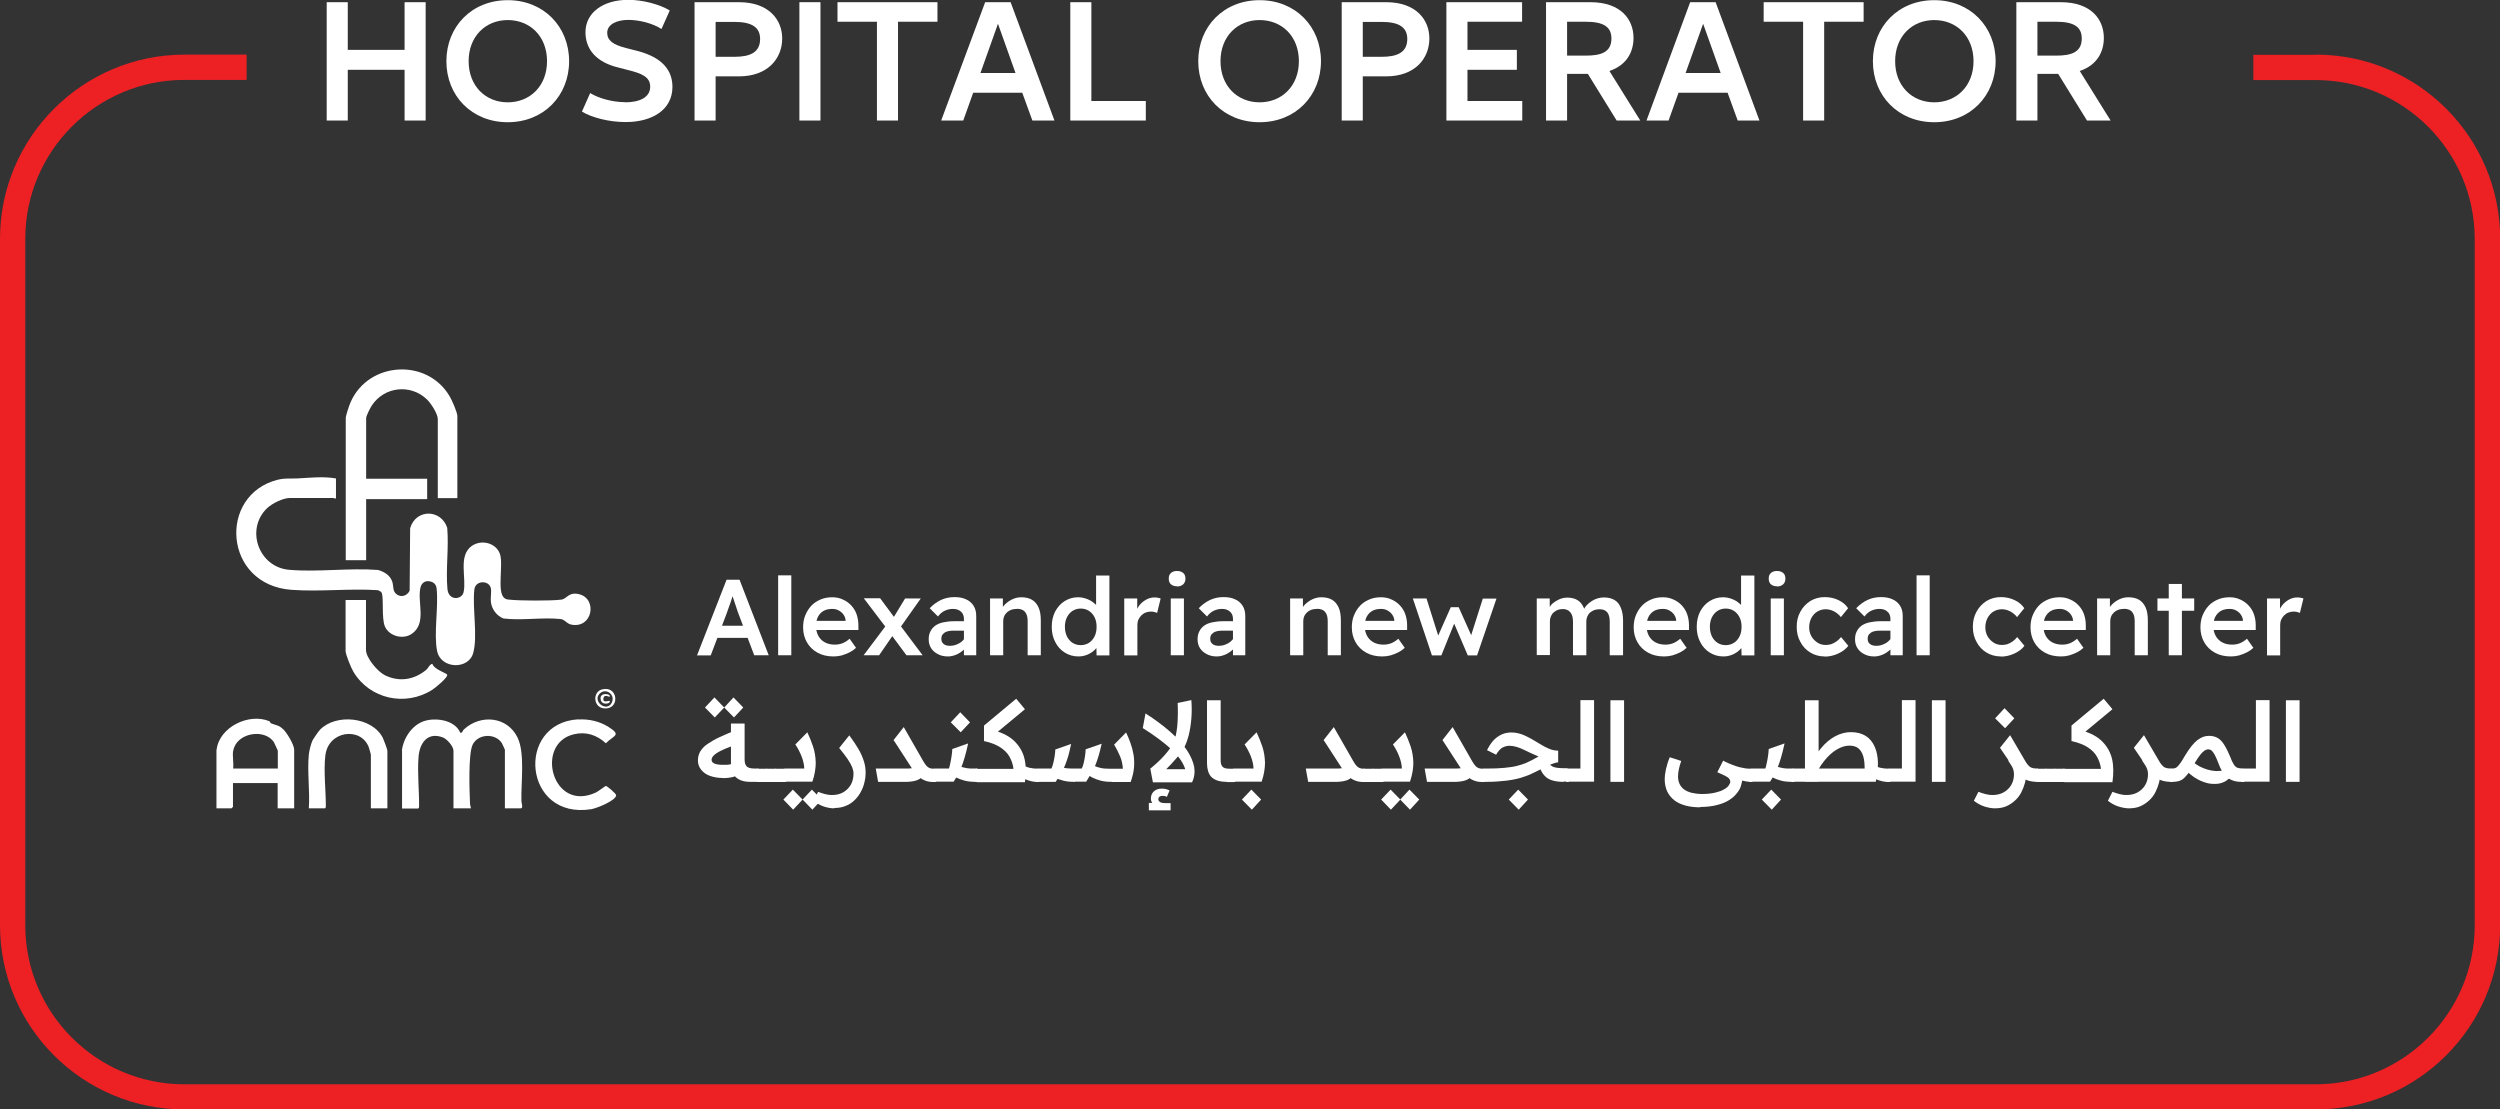
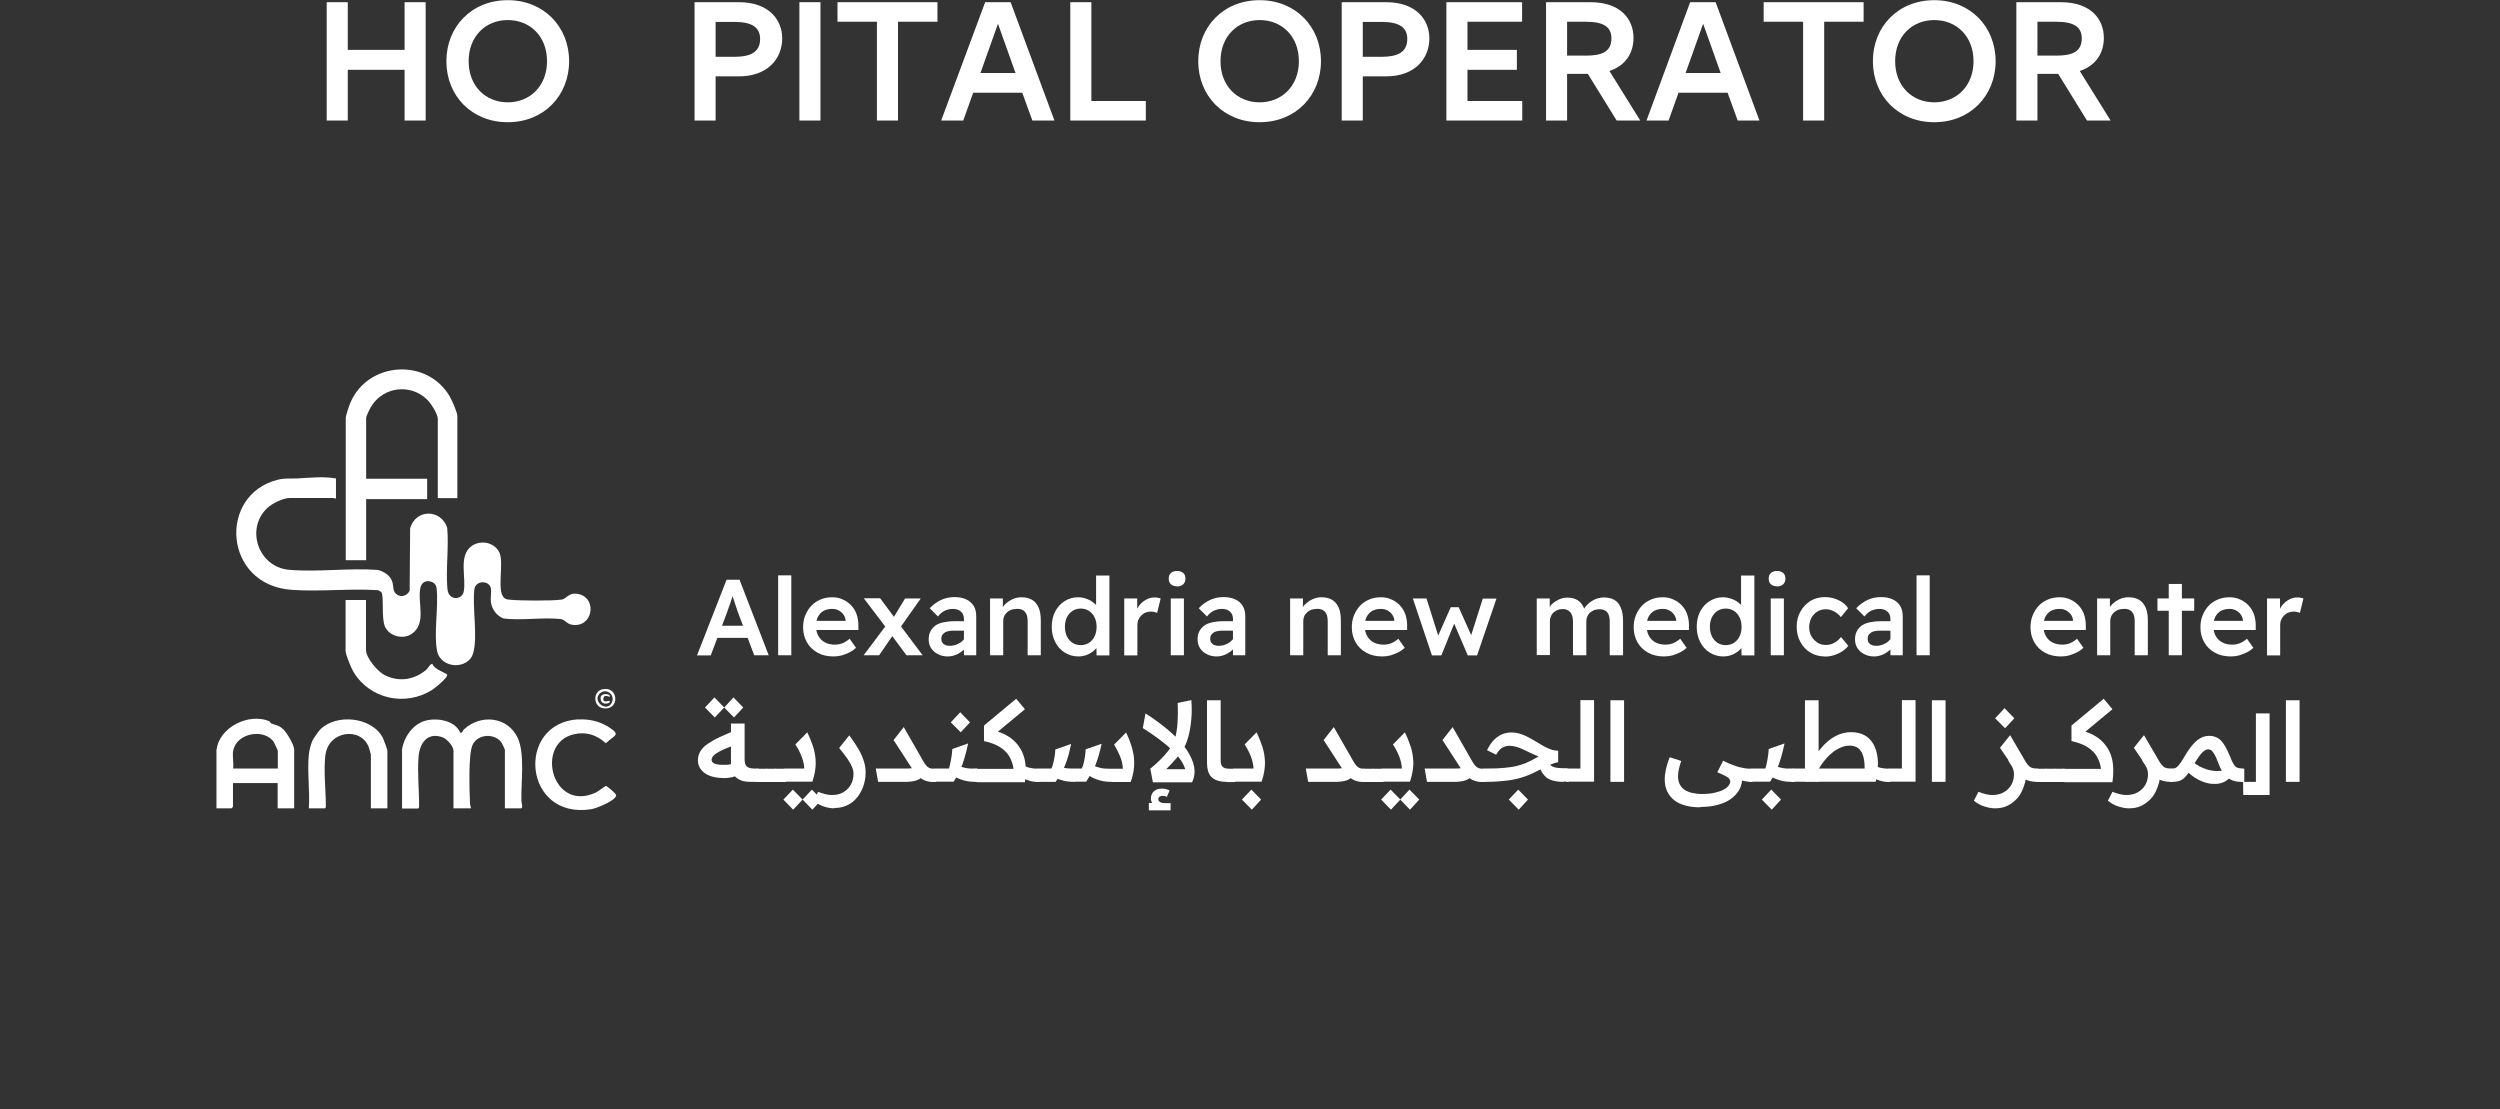
<svg xmlns="http://www.w3.org/2000/svg" viewBox="0 0 148.3 65.81" data-name="Layer 1" id="Layer_1">
  <rect x="0" y="0" width="148.3" height="65.81" fill="#333333" stroke="none" />
  <defs>
    <style>
      .cls-1 {
        fill: #fff;
      }

      .cls-2 {
        fill: #ed2024;
      }
    </style>
  </defs>
-   <path d="M137.37,3.25h-3.7v1.5h3.7c5.2,0,9.43,4.23,9.43,9.43v40.71c0,5.2-4.23,9.43-9.43,9.43H10.93c-5.2,0-9.43-4.23-9.43-9.43V14.17c0-5.2,4.23-9.43,9.43-9.43h3.7v-1.5h-3.7C4.9,3.25,0,8.15,0,14.17v40.71c0,6.03,4.9,10.93,10.93,10.93h126.45c6.03,0,10.93-4.9,10.93-10.93V14.17c0-6.03-4.9-10.93-10.93-10.93Z" class="cls-2" />
  <g>
    <path d="M19.38,7.15V.13h1.25v2.83h3.37V.13h1.25v7.02h-1.25v-3.01h-3.37v3.01h-1.25Z" class="cls-1" />
    <path d="M30.12,7.25c-2.14,0-3.64-1.57-3.64-3.62s1.5-3.62,3.64-3.62,3.64,1.58,3.64,3.62-1.5,3.62-3.64,3.62ZM30.12,1.19c-1.32,0-2.32.97-2.32,2.44s1,2.44,2.32,2.44,2.33-.97,2.33-2.44-1-2.44-2.33-2.44Z" class="cls-1" />
-     <path d="M37.07,6.07c.85,0,1.5-.28,1.5-.93,0-.59-.53-.79-1.33-.99l-.58-.15c-1.27-.31-1.93-1.06-1.93-2.09,0-1.14,1.02-1.92,2.54-1.92.87,0,1.86.27,2.46.63l-.49,1.1c-.51-.33-1.3-.54-1.97-.54s-1.25.26-1.25.76c0,.46.34.71,1.12.91l.59.15c1.18.29,2.16.9,2.16,2.15,0,1.35-1.18,2.09-2.78,2.09-.98,0-1.99-.26-2.59-.62l.49-1.1c.49.31,1.33.54,2.06.54Z" class="cls-1" />
    <path d="M42.45,4.53v2.62h-1.25V.13h2.63c1.79,0,2.57,1.05,2.57,2.15,0,1.17-.83,2.25-2.57,2.25h-1.38ZM42.45,1.29v2.08h1.12c.91,0,1.52-.25,1.52-1.06,0-.69-.49-1.01-1.52-1.01h-1.12Z" class="cls-1" />
    <path d="M47.42,7.15V.13h1.25v7.02h-1.25Z" class="cls-1" />
    <path d="M52.02,1.29h-2.34V.13h5.93v1.16h-2.34v5.86h-1.25V1.29Z" class="cls-1" />
    <path d="M62.55,7.15h-1.31l-.6-1.65h-2.91l-.59,1.65h-1.31L58.44.13h1.51l2.6,7.02ZM58.16,4.33h2.08l-1.04-2.92-1.04,2.92Z" class="cls-1" />
    <path d="M64.74,5.99h3.23v1.16h-4.48V.13h1.25v5.86Z" class="cls-1" />
    <path d="M74.72,7.25c-2.14,0-3.64-1.57-3.64-3.62s1.5-3.62,3.64-3.62,3.64,1.58,3.64,3.62-1.5,3.62-3.64,3.62ZM74.72,1.19c-1.32,0-2.32.97-2.32,2.44s1,2.44,2.32,2.44,2.33-.97,2.33-2.44-1-2.44-2.33-2.44Z" class="cls-1" />
    <path d="M80.84,4.53v2.62h-1.25V.13h2.63c1.79,0,2.57,1.05,2.57,2.15,0,1.17-.83,2.25-2.57,2.25h-1.38ZM80.84,1.29v2.08h1.12c.91,0,1.52-.25,1.52-1.06,0-.69-.49-1.01-1.52-1.01h-1.12Z" class="cls-1" />
    <path d="M85.81.13h4.48v1.16h-3.24v1.67h2.93v1.18h-2.93v1.85h3.25v1.16h-4.5V.13Z" class="cls-1" />
    <path d="M94.2,4.38h-1.24v2.77h-1.25V.13h2.63c1.83,0,2.56,1.04,2.56,2.12,0,.8-.38,1.61-1.43,1.96l1.83,2.94h-1.4l-1.71-2.77ZM92.96,1.29v2.01h1.11c.92,0,1.52-.21,1.52-1.02,0-.7-.49-.99-1.52-.99h-1.11Z" class="cls-1" />
    <path d="M104.39,7.15h-1.31l-.6-1.65h-2.91l-.59,1.65h-1.31l2.59-7.02h1.51l2.6,7.02ZM99.99,4.33h2.08l-1.04-2.92-1.04,2.92Z" class="cls-1" />
    <path d="M106.96,1.29h-2.34V.13h5.93v1.16h-2.34v5.86h-1.25V1.29Z" class="cls-1" />
    <path d="M114.74,7.25c-2.14,0-3.64-1.57-3.64-3.62s1.5-3.62,3.64-3.62,3.64,1.58,3.64,3.62-1.5,3.62-3.64,3.62ZM114.74,1.19c-1.32,0-2.32.97-2.32,2.44s1,2.44,2.32,2.44,2.33-.97,2.33-2.44-1-2.44-2.33-2.44Z" class="cls-1" />
    <path d="M122.1,4.38h-1.24v2.77h-1.25V.13h2.63c1.83,0,2.56,1.04,2.56,2.12,0,.8-.38,1.61-1.43,1.96l1.83,2.94h-1.4l-1.71-2.77ZM120.86,1.29v2.01h1.11c.92,0,1.52-.21,1.52-1.02,0-.7-.49-.99-1.52-.99h-1.11Z" class="cls-1" />
  </g>
  <g>
    <g>
      <path d="M19.93,28.39v1.12c0,.13-.13.03-.14.03h-2.59c-.41,0-1.05.32-1.35.6-1.31,1.25-.51,3.5,1.29,3.66,1.69.15,3.57-.12,5.28.01.37.1.73.32.85.7.09.27,0,.57.28.76s.62.05.75-.23l.03-3.71c.34-1.15,1.83-1.14,2.2-.02.1,1.17-.09,2.46.01,3.61.06.75.86.66.96.21.19-.83-.34-2.15.48-2.74.56-.4,1.42-.2,1.67.45.23.61-.18,2.23.25,2.62.09.08.17.1.29.11.61.07,2.52.08,3.11,0,.33-.04.43-.48,1.06-.32,1.1.28.79,2.06-.48,1.8-.28-.06-.38-.31-.64-.33-1.07-.11-2.28.1-3.37-.03-.4-.15-.7-.55-.75-.98-.03-.25.04-.56,0-.8-.08-.49-.91-.51-.98.05-.13,1.09.21,2.78-.07,3.78s-1.92.95-2.14-.12c-.21-1.01.09-2.62-.03-3.71-.02-.21-.14-.35-.34-.41-.3-.09-.55.05-.62.36-.2.87.4,2.13-.53,2.75-.51.34-1.31.13-1.57-.43-.23-.49-.05-1.84-.22-2.05-.02-.03-.16-.11-.2-.12-1.67-.11-3.44.1-5.11-.02-4.07-.28-4.39-5.64-.84-6.53.44-.11.75-.06,1.18-.08.75-.04,1.52-.13,2.27,0Z" class="cls-1" />
      <path d="M27.12,29.55h-1.15v-4.69c0-.32-.42-.96-.66-1.18-.97-.92-2.52-.74-3.25.37-.09.13-.34.62-.34.75v3.6h3.62v1.21h-3.62v3.62h-1.21v-8.43c0-.15.22-.8.3-.97,1.07-2.39,4.54-2.6,5.87-.31.13.22.45.94.45,1.16v4.86Z" class="cls-1" />
      <path d="M23.84,44.53c.09-.78.65-1.6,1.44-1.79.69-.17,1.72.01,2.02.72.15.04.11-.1.23-.2.99-.91,2.58-.76,3.18.51.44.94.19,2.68.22,3.75,0,.09.12.43-.03.43h-.95v-3.48s-.15-.34-.18-.39c-.39-.6-1.41-.56-1.73.09-.27.55-.19,2.74-.16,3.47,0,.11.04.21.06.31h-1.04v-3.42c0-.26-.39-.7-.64-.79-.89-.33-1.36.32-1.43,1.14-.08.97.04,1.99.03,2.96,0,.05-.02.12-.06.12h-.95v-3.42Z" class="cls-1" />
      <path d="M12.85,44.47c.16-1.35,1.93-2.19,3.12-1.69.06.02.05.1.11.13.3.12.45.09.73.36.22.21.64.92.64,1.2v3.48h-.98v-1.5h-2.65v1.41s-.08.09-.09.09h-.89v-3.48ZM13.83,44.53c-.05.31.04.74,0,1.06h2.65v-1.06s-.2-.45-.23-.5c-.56-.85-2.24-.55-2.41.5Z" class="cls-1" />
      <path d="M18.32,44.76c.02-.22.12-.61.21-.82.03-.07.36-.56.45-.65.95-.98,3.09-.77,3.73.48.05.11.27.68.27.76v3.42h-.98v-3.19s-.1-.39-.13-.45c-.48-1.21-2.4-.97-2.57.51-.11.91.03,2.07.03,3.01,0,.05-.02.12-.06.12h-.95c.07-1.03-.1-2.18,0-3.19Z" class="cls-1" />
      <path d="M21.71,35.59v2.96c0,.48.7,1.3,1.13,1.51.85.41,1.73.27,2.45-.33.11-.09.2-.34.36-.35.08.31.78.53.87.63.11.14-.73.82-.88.91-1.59,1.01-3.7.55-4.67-1.06-.14-.23-.47-1.03-.47-1.25v-3.02h1.21Z" class="cls-1" />
      <path d="M34.3,42.68c.63-.04,1.28.11,1.81.45.78.5.3.48-.17.96-.54-.49-1.17-.71-1.91-.53-2.32.56-1.27,4.66,1.32,3.45.13-.06.56-.39.59-.39.07,0,.61.46.61.55,0,.32-1.17.78-1.47.83-4.04.65-4.52-5.11-.78-5.33Z" class="cls-1" />
      <path d="M35.73,40.89c.9-.21,1.04,1.05.27,1.13-.82.09-.9-.99-.27-1.13ZM35.59,41.13c-.48.44.36,1.13.68.59.28-.48-.3-.94-.68-.59Z" class="cls-1" />
      <path d="M36.15,41.34s-.28-.15-.34.03c-.12.38.32.18.34.2.15.15-.42.31-.51-.04-.14-.52.69-.37.51-.19Z" class="cls-1" />
    </g>
    <g>
      <g>
        <path d="M41.35,38.87l1.75-4.48h.77l1.73,4.48h-.86l-.97-2.56s-.04-.13-.08-.24c-.04-.11-.08-.23-.12-.36-.04-.13-.08-.25-.12-.36-.04-.11-.06-.19-.07-.25h.16c-.03.08-.06.18-.09.29-.03.11-.07.22-.11.34-.04.12-.08.23-.12.33-.04.11-.07.2-.1.29l-.96,2.53h-.83ZM42.14,37.84l.28-.72h2.04l.31.72h-2.64Z" class="cls-1" />
        <path d="M46.16,38.87v-4.74h.78v4.74h-.78Z" class="cls-1" />
        <path d="M49.44,38.94c-.35,0-.67-.07-.94-.22s-.48-.35-.63-.61c-.15-.26-.23-.56-.23-.89,0-.26.04-.51.13-.72.09-.22.21-.41.36-.57s.34-.28.55-.37c.21-.09.44-.13.69-.13.23,0,.43.04.62.13.19.08.36.2.5.35.14.15.25.32.32.52.07.2.11.42.11.66v.28h-2.73l-.15-.54h2.22l-.1.11v-.15c-.01-.13-.06-.24-.13-.34s-.17-.18-.28-.24c-.11-.06-.24-.09-.37-.09-.21,0-.39.04-.53.12s-.25.2-.33.35-.11.34-.11.57.05.41.14.57c.09.16.22.29.39.38.17.09.37.13.59.13.16,0,.3-.03.44-.08.13-.05.28-.14.43-.27l.38.54c-.12.11-.25.2-.39.27s-.3.13-.46.18c-.16.04-.32.06-.48.06Z" class="cls-1" />
        <path d="M51.23,38.87l1.34-1.78.44.53-.86,1.25h-.92ZM53.77,38.87l-.97-1.31-.17-.24-1.39-1.83h.97l.95,1.28.19.26,1.38,1.84h-.95ZM53.35,37.3l-.43-.53.77-1.27h.93l-1.27,1.8Z" class="cls-1" />
        <path d="M56.23,38.94c-.22,0-.41-.04-.58-.13-.17-.08-.31-.2-.41-.35s-.15-.33-.15-.53c0-.18.03-.34.1-.47.06-.13.16-.25.28-.34.13-.09.28-.16.47-.2.19-.04.41-.07.66-.07h.97l-.06.56h-.95c-.12,0-.22.01-.31.03-.09.02-.17.05-.23.1s-.11.09-.14.15c-.03.06-.04.13-.04.21,0,.08.02.16.06.22.04.06.1.11.17.14.07.03.16.05.26.05.14,0,.27-.02.4-.07s.24-.11.34-.2c.1-.09.17-.18.23-.29l.16.44c-.09.15-.2.28-.33.39-.13.11-.27.2-.42.26-.15.06-.31.1-.47.1ZM57.18,38.87v-2.16c0-.18-.06-.33-.18-.43-.12-.11-.28-.16-.47-.16-.18,0-.34.04-.49.11-.15.07-.28.18-.4.34l-.49-.49c.2-.21.42-.37.67-.49.24-.11.51-.17.79-.17s.5.04.69.13c.19.08.34.21.45.38.11.17.16.37.16.62v2.32h-.73Z" class="cls-1" />
        <path d="M58.73,38.87v-3.37h.76v.69s-.13.08-.13.08c.05-.15.13-.29.25-.41s.27-.23.44-.31c.17-.08.35-.12.53-.12.26,0,.47.05.64.15s.3.26.39.46c.09.2.13.46.13.77v2.06h-.78v-2c0-.17-.02-.32-.07-.43-.05-.11-.12-.2-.22-.25-.1-.05-.22-.08-.36-.07-.12,0-.22.02-.32.05-.1.04-.18.09-.25.15-.07.07-.13.14-.17.23-.04.09-.06.18-.06.29v2.03h-.78Z" class="cls-1" />
        <path d="M63.97,38.94c-.3,0-.57-.08-.81-.23-.24-.15-.43-.36-.56-.62-.14-.26-.21-.56-.21-.91s.07-.64.2-.9c.14-.26.32-.47.56-.62.24-.15.5-.23.8-.23.16,0,.32.03.47.08.15.05.29.12.41.21.12.09.22.18.29.29.07.11.11.22.11.33l-.21.03v-2.23h.79v4.74h-.76l-.02-.79h.15c0,.11-.04.22-.11.31-.07.1-.16.19-.27.27-.11.08-.24.15-.39.2s-.29.07-.45.07ZM64.11,38.27c.18,0,.35-.05.49-.14.14-.09.25-.22.33-.38.08-.16.12-.35.12-.57s-.04-.4-.12-.56c-.08-.16-.19-.29-.33-.38s-.3-.14-.49-.14-.35.05-.49.14c-.14.09-.25.22-.33.38-.08.16-.12.35-.12.56s.04.4.12.57c.08.16.19.29.33.38.14.09.3.14.49.14Z" class="cls-1" />
        <path d="M66.69,38.87v-3.37h.77v1.08s-.09-.24-.09-.24c.05-.17.13-.32.24-.46.12-.14.25-.24.4-.32.15-.08.31-.12.47-.12.07,0,.14,0,.21.02.07.01.12.03.16.04l-.21.86c-.05-.03-.11-.04-.18-.06s-.13-.02-.2-.02c-.11,0-.21.02-.31.06-.1.04-.18.1-.25.17-.07.07-.13.16-.17.25s-.06.2-.06.32v1.8h-.79Z" class="cls-1" />
        <path d="M69.83,34.78c-.16,0-.28-.04-.37-.12-.09-.08-.13-.19-.13-.34,0-.14.04-.25.13-.33.09-.08.21-.12.36-.12s.28.04.37.12c.09.08.13.19.13.34,0,.13-.04.24-.13.33-.09.08-.21.13-.36.13ZM69.45,38.87v-3.37h.78v3.37h-.78Z" class="cls-1" />
        <path d="M72.18,38.94c-.22,0-.41-.04-.58-.13-.17-.08-.31-.2-.41-.35s-.15-.33-.15-.53c0-.18.03-.34.1-.47.06-.13.16-.25.28-.34.13-.09.28-.16.47-.2.19-.04.41-.07.66-.07h.97l-.06.56h-.95c-.12,0-.22.01-.31.03-.09.02-.17.05-.23.1s-.11.09-.14.15c-.03.06-.04.13-.04.21,0,.08.02.16.06.22.04.06.1.11.17.14.07.03.16.05.26.05.14,0,.27-.02.4-.07s.24-.11.34-.2c.1-.09.17-.18.23-.29l.16.44c-.09.15-.2.28-.33.39-.13.11-.27.2-.42.26-.15.06-.31.1-.47.1ZM73.14,38.87v-2.16c0-.18-.06-.33-.18-.43-.12-.11-.28-.16-.47-.16-.18,0-.34.04-.49.11-.15.07-.28.18-.4.34l-.49-.49c.2-.21.42-.37.67-.49.24-.11.51-.17.79-.17s.5.04.69.13c.19.08.34.21.45.38.11.17.16.37.16.62v2.32h-.73Z" class="cls-1" />
        <path d="M76.53,38.87v-3.37h.76v.69s-.13.08-.13.08c.05-.15.13-.29.25-.41s.27-.23.44-.31c.17-.08.35-.12.53-.12.26,0,.47.05.64.15s.3.26.39.46c.09.2.13.46.13.77v2.06h-.78v-2c0-.17-.02-.32-.07-.43-.05-.11-.12-.2-.22-.25-.1-.05-.22-.08-.36-.07-.12,0-.22.02-.32.05-.1.04-.18.09-.25.15-.07.07-.13.14-.17.23-.04.09-.06.18-.06.29v2.03h-.78Z" class="cls-1" />
        <path d="M81.99,38.94c-.35,0-.67-.07-.94-.22s-.48-.35-.63-.61c-.15-.26-.23-.56-.23-.89,0-.26.04-.51.13-.72.09-.22.21-.41.36-.57s.34-.28.55-.37c.21-.09.44-.13.69-.13.23,0,.43.04.62.13.19.08.36.2.5.35.14.15.25.32.32.52.07.2.11.42.11.66v.28h-2.73l-.15-.54h2.22l-.1.11v-.15c-.01-.13-.06-.24-.13-.34s-.17-.18-.28-.24c-.11-.06-.24-.09-.37-.09-.21,0-.39.04-.53.12s-.25.2-.33.35-.11.34-.11.57.05.41.14.57c.09.16.22.29.39.38.17.09.37.13.59.13.16,0,.3-.03.44-.08.13-.05.28-.14.43-.27l.38.54c-.12.11-.25.2-.39.27s-.3.13-.46.18c-.16.04-.32.06-.48.06Z" class="cls-1" />
        <path d="M84.94,38.87l-1.13-3.37h.81s.76,2.41.76,2.41l-.15-.02.83-1.87h.47l.84,1.88h-.17s.76-2.39.76-2.39h.81l-1.15,3.37h-.55l-.87-2.03h.12s-.82,2.03-.82,2.03h-.56Z" class="cls-1" />
        <path d="M91.16,38.87v-3.37h.77v.69s-.12.05-.12.05c.04-.11.1-.21.17-.31s.17-.18.28-.25c.11-.07.22-.13.34-.17.12-.04.24-.06.37-.06.18,0,.35.03.49.09.14.06.26.15.35.27s.17.28.22.47l-.12-.03.04-.1c.05-.1.12-.2.21-.28.08-.09.18-.16.29-.23.11-.07.22-.12.34-.15.12-.03.23-.05.34-.05.26,0,.47.05.64.15.17.1.3.26.38.47.09.21.13.47.13.77v2.04h-.79v-1.98c0-.26-.05-.45-.15-.57s-.25-.18-.46-.18c-.11,0-.21.02-.31.05-.09.04-.18.09-.25.15s-.12.14-.16.23c-.04.09-.06.18-.06.29v2.01h-.79v-1.99c0-.24-.05-.43-.16-.56-.11-.13-.25-.19-.45-.19-.11,0-.21.02-.3.05-.09.04-.17.09-.24.15s-.12.14-.16.23c-.04.09-.06.18-.06.28v2.02h-.79Z" class="cls-1" />
        <path d="M98.71,38.94c-.35,0-.67-.07-.94-.22s-.48-.35-.63-.61c-.15-.26-.23-.56-.23-.89,0-.26.04-.51.13-.72.09-.22.21-.41.36-.57s.34-.28.55-.37c.21-.09.44-.13.69-.13.23,0,.43.04.62.13.19.08.36.2.5.35.14.15.25.32.32.52.07.2.11.42.11.66v.28h-2.73l-.15-.54h2.22l-.1.11v-.15c-.01-.13-.06-.24-.13-.34s-.17-.18-.28-.24c-.11-.06-.24-.09-.37-.09-.21,0-.39.04-.53.12s-.25.2-.33.35-.11.34-.11.57.05.41.14.57c.09.16.22.29.39.38.17.09.37.13.59.13.16,0,.3-.03.44-.08.13-.05.28-.14.43-.27l.38.54c-.12.11-.25.2-.39.27s-.3.13-.46.18c-.16.04-.32.06-.48.06Z" class="cls-1" />
        <path d="M102.23,38.94c-.3,0-.57-.08-.81-.23-.24-.15-.43-.36-.56-.62-.14-.26-.21-.56-.21-.91s.07-.64.2-.9c.14-.26.32-.47.56-.62.24-.15.5-.23.8-.23.16,0,.32.03.47.08.15.05.29.12.41.21.12.09.22.18.29.29.07.11.11.22.11.33l-.21.03v-2.23h.79v4.74h-.76l-.02-.79h.15c0,.11-.04.22-.11.31-.07.1-.16.19-.27.27-.11.08-.24.15-.39.2s-.29.07-.45.07ZM102.37,38.27c.18,0,.35-.05.49-.14.14-.09.25-.22.33-.38.08-.16.12-.35.12-.57s-.04-.4-.12-.56c-.08-.16-.19-.29-.33-.38s-.3-.14-.49-.14-.35.05-.49.14c-.14.09-.25.22-.33.38-.08.16-.12.35-.12.56s.04.4.12.57c.08.16.19.29.33.38.14.09.3.14.49.14Z" class="cls-1" />
        <path d="M105.42,34.78c-.16,0-.28-.04-.37-.12-.09-.08-.13-.19-.13-.34,0-.14.04-.25.13-.33.09-.08.21-.12.36-.12s.28.04.37.12c.09.08.13.19.13.34,0,.13-.04.24-.13.33-.09.08-.21.13-.36.13ZM105.04,38.87v-3.37h.78v3.37h-.78Z" class="cls-1" />
        <path d="M108.24,38.94c-.32,0-.6-.08-.85-.23-.25-.15-.45-.36-.59-.63-.15-.26-.22-.56-.22-.9s.07-.63.22-.9.34-.47.59-.63c.25-.15.54-.23.85-.23.3,0,.57.06.82.18s.44.28.57.48l-.43.53c-.06-.09-.15-.17-.24-.24s-.2-.13-.32-.17-.22-.06-.33-.06c-.19,0-.36.05-.51.14s-.26.22-.35.38c-.08.16-.13.34-.13.54s.04.38.13.54c.09.16.21.28.36.38s.32.14.5.14c.12,0,.22-.02.33-.05.1-.04.2-.09.3-.16.1-.07.18-.15.27-.26l.43.52c-.14.19-.34.34-.6.46-.26.12-.52.18-.8.18Z" class="cls-1" />
        <path d="M111.18,38.94c-.22,0-.41-.04-.58-.13-.17-.08-.31-.2-.41-.35s-.15-.33-.15-.53c0-.18.03-.34.1-.47.06-.13.16-.25.28-.34.13-.09.28-.16.47-.2.19-.04.41-.07.66-.07h.97l-.06.56h-.95c-.12,0-.22.01-.31.03-.09.02-.17.05-.23.1s-.11.09-.14.15c-.03.06-.04.13-.04.21,0,.08.02.16.06.22.04.06.1.11.17.14.07.03.16.05.26.05.14,0,.27-.02.4-.07s.24-.11.34-.2c.1-.09.17-.18.23-.29l.16.44c-.09.15-.2.28-.33.39-.13.11-.27.2-.42.26-.15.06-.31.1-.47.1ZM112.14,38.87v-2.16c0-.18-.06-.33-.18-.43-.12-.11-.28-.16-.47-.16-.18,0-.34.04-.49.11-.15.07-.28.18-.4.34l-.49-.49c.2-.21.42-.37.67-.49.24-.11.51-.17.79-.17s.5.04.69.13c.19.08.34.21.45.38.11.17.16.37.16.62v2.32h-.73Z" class="cls-1" />
        <path d="M113.69,38.87v-4.74h.78v4.74h-.78Z" class="cls-1" />
-         <path d="M118.69,38.94c-.32,0-.6-.08-.85-.23-.25-.15-.45-.36-.59-.63-.15-.26-.22-.56-.22-.9s.07-.63.22-.9.34-.47.59-.63c.25-.15.54-.23.85-.23.3,0,.57.06.82.18s.44.28.57.48l-.43.53c-.06-.09-.15-.17-.24-.24s-.2-.13-.32-.17-.22-.06-.33-.06c-.19,0-.36.05-.51.14s-.26.22-.35.38c-.08.16-.13.34-.13.54s.04.38.13.54c.09.16.21.28.36.38s.32.14.5.14c.12,0,.22-.02.33-.05.1-.04.2-.09.3-.16.1-.07.18-.15.27-.26l.43.52c-.14.19-.34.34-.6.46-.26.12-.52.18-.8.18Z" class="cls-1" />
        <path d="M122.25,38.94c-.35,0-.67-.07-.94-.22s-.48-.35-.63-.61c-.15-.26-.23-.56-.23-.89,0-.26.04-.51.13-.72.09-.22.21-.41.36-.57s.34-.28.55-.37c.21-.09.44-.13.69-.13.23,0,.43.04.62.13.19.08.36.2.5.35.14.15.25.32.32.52.07.2.11.42.11.66v.28h-2.73l-.15-.54h2.22l-.1.11v-.15c-.01-.13-.06-.24-.13-.34s-.17-.18-.28-.24c-.11-.06-.24-.09-.37-.09-.21,0-.39.04-.53.12s-.25.2-.33.35-.11.34-.11.57.05.41.14.57c.09.16.22.29.39.38.17.09.37.13.59.13.16,0,.3-.03.44-.08.13-.05.28-.14.43-.27l.38.54c-.12.11-.25.2-.39.27s-.3.13-.46.18c-.16.04-.32.06-.48.06Z" class="cls-1" />
        <path d="M124.4,38.87v-3.37h.76v.69s-.13.08-.13.08c.05-.15.13-.29.25-.41s.27-.23.44-.31c.17-.08.35-.12.53-.12.26,0,.47.05.64.15s.3.26.39.46c.09.2.13.46.13.77v2.06h-.78v-2c0-.17-.02-.32-.07-.43-.05-.11-.12-.2-.22-.25-.1-.05-.22-.08-.36-.07-.12,0-.22.02-.32.05-.1.04-.18.09-.25.15-.07.07-.13.14-.17.23-.04.09-.06.18-.06.29v2.03h-.78Z" class="cls-1" />
        <path d="M127.98,36.23v-.73h2.18v.73h-2.18ZM128.65,38.87v-4.23h.78v4.23h-.78Z" class="cls-1" />
        <path d="M132.33,38.94c-.35,0-.67-.07-.94-.22s-.48-.35-.63-.61c-.15-.26-.23-.56-.23-.89,0-.26.04-.51.13-.72.09-.22.21-.41.36-.57s.34-.28.55-.37c.21-.09.44-.13.69-.13.23,0,.43.04.62.13.19.08.36.2.5.35.14.15.25.32.32.52.07.2.11.42.11.66v.28h-2.73l-.15-.54h2.22l-.1.11v-.15c-.01-.13-.06-.24-.13-.34s-.17-.18-.28-.24c-.11-.06-.24-.09-.37-.09-.21,0-.39.04-.53.12s-.25.2-.33.35-.11.34-.11.57.05.41.14.57c.09.16.22.29.39.38.17.09.37.13.59.13.16,0,.3-.03.44-.08.13-.05.28-.14.43-.27l.38.54c-.12.11-.25.2-.39.27s-.3.13-.46.18c-.16.04-.32.06-.48.06Z" class="cls-1" />
        <path d="M134.48,38.87v-3.37h.77v1.08s-.09-.24-.09-.24c.05-.17.13-.32.24-.46.12-.14.25-.24.4-.32.15-.08.31-.12.47-.12.07,0,.14,0,.21.02.07.01.12.03.16.04l-.21.86c-.05-.03-.11-.04-.18-.06s-.13-.02-.2-.02c-.11,0-.21.02-.31.06-.1.04-.18.1-.25.17-.07.07-.13.16-.17.25s-.06.2-.06.32v1.8h-.79Z" class="cls-1" />
      </g>
      <g>
        <path d="M42.89,46.15c-.28,0-.53-.04-.76-.12s-.4-.2-.53-.36c-.13-.16-.2-.34-.2-.56,0-.21.05-.39.15-.55s.24-.31.44-.44c.19-.13.43-.27.71-.4.28-.13.61-.27.99-.42l.14.82c-.34.11-.61.21-.82.3-.21.09-.37.17-.49.25-.12.08-.2.15-.24.21s-.07.13-.07.18c0,.1.05.18.16.23.11.05.28.08.51.08.07,0,.14,0,.22,0,.08,0,.17-.02.27-.04.1-.02.21-.04.32-.07l.18.69c-.17.07-.32.13-.47.16s-.32.05-.52.05ZM42.4,42.56l-.58-.59.56-.6.58.6-.56.59ZM43.54,42.56l-.58-.59.55-.6.58.6-.55.59ZM44.53,46.38c-.24,0-.44-.03-.6-.1-.15-.06-.27-.15-.35-.25-.08-.1-.14-.22-.17-.36s-.05-.27-.05-.41v-2.34h.81v2.13c0,.19.04.32.12.41.08.08.23.13.46.13h.24v.79h-.45Z" class="cls-1" />
        <path d="M44.98,45.6h.07v.79h-.07c-.13,0-.2-.13-.2-.4s.07-.39.2-.39ZM44.98,45.6h.52v.79h-.52v-.79Z" class="cls-1" />
        <path d="M45.5,45.6h.07v.79h-.07c-.13,0-.2-.13-.2-.4s.07-.39.2-.39ZM45.5,45.6h.52v.79h-.52v-.79Z" class="cls-1" />
        <path d="M46.02,45.6h.07v.79h-.07c-.13,0-.2-.13-.2-.4s.07-.39.2-.39ZM46.02,45.6h.52v.79h-.52v-.79Z" class="cls-1" />
        <path d="M46.55,45.6h.07v.79h-.07c-.13,0-.2-.13-.2-.4s.07-.39.2-.39ZM47.05,48.03l-.58-.6.56-.59.58.59-.56.6ZM46.55,46.38v-.79h1.16c-.01-.25-.07-.49-.16-.72-.09-.23-.21-.47-.37-.71l.71-.72c.13.27.24.55.34.84.1.3.15.62.16.96,0,.34-.06.72-.2,1.13h-1.65ZM48.19,48.03l-.58-.6.55-.59.58.59-.55.6Z" class="cls-1" />
        <path d="M49.5,47.95c-.19,0-.39-.03-.61-.1-.22-.07-.43-.19-.63-.35l.27-.53c.14.06.28.1.43.14s.28.05.39.05c.26,0,.48-.05.67-.16s.34-.26.45-.45.16-.41.16-.67c0-.12-.03-.24-.08-.37s-.14-.29-.26-.47c-.12-.18-.3-.41-.51-.67l.6-.75c.23.31.42.6.56.84.14.25.24.48.31.71.07.22.1.45.1.68,0,.17-.02.36-.07.55-.04.19-.11.38-.21.56-.09.18-.22.35-.36.49s-.32.27-.53.35c-.2.09-.44.13-.7.13Z" class="cls-1" />
        <path d="M52.09,46.38l-.14-.79h1.85c.21,0,.35-.02.45-.06.09-.04.16-.1.2-.16l.25.65c-.03.09-.09.16-.19.21-.09.05-.2.09-.33.11-.13.02-.25.04-.38.04h-1.7ZM53,43.91l.61-.78,1.15,2.01c.07.12.13.21.19.28.06.07.12.11.19.14.07.03.15.04.25.04h.07v.79h-.07c-.13,0-.26-.01-.37-.04-.11-.03-.22-.07-.32-.13s-.2-.15-.3-.25c-.1-.11-.2-.24-.31-.4l-1.07-1.65Z" class="cls-1" />
        <path d="M55.45,45.6h.07v.79h-.07c-.13,0-.2-.13-.2-.4s.07-.39.2-.39ZM55.45,46.38v-.79h.84c.03-.07.05-.17.08-.31.03-.14.06-.28.08-.44.02-.15.04-.29.04-.41l.94-.33c-.07.31-.13.59-.21.84-.07.26-.16.5-.26.73-.1.23-.23.46-.39.7h-1.13ZM57.9,46.38c-.26,0-.48-.02-.67-.07s-.35-.11-.49-.18c-.14-.07-.26-.15-.37-.22l.43-.51c.08.04.17.07.26.1.1.03.2.05.31.07s.22.02.35.02h.24v.79h-.04ZM56.99,43.44l-.59-.59.56-.6.58.6-.55.59Z" class="cls-1" />
        <path d="M57.94,45.6h.07v.79h-.07c-.13,0-.2-.13-.2-.4s.07-.39.2-.39ZM58.37,43.04l1.91-1.59.52.62-1.94,1.61.11-.35c.54.15.95.37,1.24.67s.48.64.57,1.04c.09.4.09.86.02,1.36h-2.85v-.79h2.17c-.03-.26-.11-.49-.23-.71s-.3-.4-.54-.56-.57-.29-.98-.38v-.9ZM60.6,45.29c.13.13.29.21.45.25.17.04.34.06.54.06v.79c-.25,0-.5-.05-.73-.15-.23-.1-.42-.28-.57-.52l.31-.42Z" class="cls-1" />
        <path d="M61.58,45.6h.07v.79h-.07c-.13,0-.2-.13-.2-.4s.07-.39.2-.39ZM61.58,46.38v-.79h.79c.04-.09.08-.19.11-.32s.06-.26.08-.4c.02-.14.04-.28.04-.41l.94-.33c-.05.25-.11.48-.16.68-.06.2-.12.39-.19.56-.07.17-.15.34-.25.5-.09.16-.2.33-.32.51h-1.04ZM63.77,46.38c-.27,0-.5-.02-.69-.07s-.36-.11-.5-.18c-.14-.07-.25-.14-.35-.21l.37-.55c.12.07.26.12.42.16.16.04.34.06.53.06h.62c.04-.08.08-.18.11-.31s.06-.26.08-.41c.02-.15.04-.29.04-.42l.95-.33c-.06.25-.11.48-.17.68-.06.2-.12.39-.19.56-.07.17-.15.34-.25.5-.09.16-.2.33-.31.51h-.66ZM65.97,46.38c-.26,0-.48-.02-.67-.07s-.35-.11-.49-.18c-.14-.07-.26-.15-.37-.22l.43-.5c.11.06.24.1.4.14s.32.05.51.05h.83c-.02-.27-.07-.51-.17-.74s-.21-.46-.35-.69l.71-.72c.1.2.18.41.26.63s.14.44.18.68c.04.24.05.49.03.76-.02.27-.09.56-.2.87h-1.11Z" class="cls-1" />
        <path d="M68.23,45.6c.15-.12.3-.25.45-.39.15-.14.29-.28.42-.43.13-.15.25-.3.35-.45.1-.15.18-.31.23-.47.05-.14.09-.3.11-.46.03-.17.05-.34.06-.52.01-.18.02-.37.02-.57s0-.4-.01-.61l.81-.17c.03.39.03.76,0,1.11-.03.35-.08.68-.16.99-.08.31-.19.59-.33.85-.12.16-.24.31-.36.46-.12.14-.24.27-.35.39-.11.12-.21.21-.29.3h1.13c-.07-.21-.17-.41-.31-.6-.14-.2-.32-.39-.53-.59s-.46-.4-.74-.61c-.28-.21-.59-.42-.94-.64l.16-.87c.58.37,1.07.74,1.48,1.1.41.36.73.72.97,1.07.23.35.38.69.44,1.01.05.32.01.63-.13.91h-2.32l-.15-.79ZM68.15,48.06v-.43h.2s-.05-.08-.06-.12-.02-.09-.02-.14c0-.17.06-.32.18-.43.12-.11.28-.16.48-.16.08,0,.16.01.24.03s.15.05.21.08l-.16.38s-.09-.04-.13-.05c-.04,0-.08-.01-.13-.01-.08,0-.15.02-.19.06-.04.04-.06.08-.06.14,0,.03.01.07.03.1.02.03.06.06.11.09.05.02.13.04.24.04h.35v.43h-1.3Z" class="cls-1" />
        <path d="M72.77,46.38c-.22,0-.41-.03-.56-.08s-.27-.13-.36-.22c-.09-.1-.15-.21-.19-.35-.04-.14-.06-.29-.06-.45v-3.74h.81v3.5c0,.1,0,.19.02.26.02.07.04.13.08.17.04.04.09.08.16.1.07.02.17.03.28.03h.25v.79h-.43Z" class="cls-1" />
        <path d="M73.2,45.6h.07v.79h-.07c-.13,0-.2-.13-.2-.4s.07-.39.2-.39ZM73.2,46.38v-.79h1.16c-.01-.25-.07-.49-.16-.72-.09-.23-.21-.47-.37-.71l.71-.72c.13.27.24.55.34.84.1.3.15.62.16.96,0,.34-.06.72-.2,1.13h-1.65ZM74.26,48.03l-.59-.6.56-.59.58.59-.55.6Z" class="cls-1" />
        <path d="M77.6,46.38l-.14-.79h1.85c.21,0,.35-.02.45-.06.09-.04.16-.1.2-.16l.25.65c-.03.09-.09.16-.19.21-.09.05-.2.09-.33.11-.13.02-.25.04-.38.04h-1.7ZM78.51,43.91l.61-.78,1.15,2.01c.07.12.13.21.19.28.06.07.12.11.19.14.07.03.15.04.25.04h.07v.79h-.07c-.13,0-.26-.01-.37-.04-.11-.03-.22-.07-.32-.13s-.2-.15-.3-.25c-.1-.11-.2-.24-.31-.4l-1.07-1.65Z" class="cls-1" />
        <path d="M80.95,45.6h.07v.79h-.07c-.13,0-.2-.13-.2-.4s.07-.39.2-.39ZM80.95,45.6h.52v.79h-.52v-.79Z" class="cls-1" />
        <path d="M81.48,45.6h.07v.79h-.07c-.13,0-.2-.13-.2-.4s.07-.39.2-.39ZM81.48,45.6h.52v.79h-.52v-.79Z" class="cls-1" />
        <path d="M82,45.6h.07v.79h-.07c-.13,0-.2-.13-.2-.4s.07-.39.2-.39ZM82.51,48.03l-.58-.6.56-.59.58.59-.56.6ZM82,46.38v-.79h1.16c-.01-.25-.07-.49-.16-.72-.09-.23-.21-.47-.37-.71l.71-.72c.13.27.24.55.34.84.1.3.15.62.16.96,0,.34-.06.72-.2,1.13h-1.65ZM83.64,48.03l-.58-.6.55-.59.58.59-.55.6Z" class="cls-1" />
        <path d="M84.65,46.38l-.14-.79h1.85c.21,0,.35-.02.45-.06.09-.04.16-.1.2-.16l.25.65c-.03.09-.09.16-.19.21-.09.05-.2.09-.33.11-.13.02-.25.04-.38.04h-1.7ZM85.56,43.91l.61-.78,1.15,2.01c.07.12.13.21.19.28.06.07.12.11.19.14.07.03.15.04.25.04h.07v.79h-.07c-.13,0-.26-.01-.37-.04-.11-.03-.22-.07-.32-.13s-.2-.15-.3-.25c-.1-.11-.2-.24-.31-.4l-1.07-1.65Z" class="cls-1" />
        <path d="M88.01,45.6h.07v.79h-.07c-.13,0-.2-.13-.2-.4s.07-.39.2-.39ZM88.01,45.6h.07v.79h-.07c-.13,0-.2-.13-.2-.4s.07-.39.2-.39ZM88.01,46.38v-.79h.18c.41,0,.75-.01,1.04-.04.29-.03.53-.06.73-.11.2-.05.38-.11.54-.17.15-.07.3-.14.45-.22.04-.02.08-.04.11-.06.03-.02.07-.04.11-.06s.07-.03.1-.05c-.16-.07-.32-.14-.47-.21-.15-.07-.3-.14-.44-.21-.14-.07-.28-.12-.42-.16-.14-.04-.27-.06-.4-.06s-.26.03-.4.1c-.13.07-.27.21-.39.43l-.54-.27c.13-.26.27-.47.42-.62.16-.15.32-.26.49-.33.17-.07.35-.1.53-.1.22,0,.42.04.62.11s.38.17.57.27c.18.11.36.22.54.32.17.11.35.2.52.27.17.07.35.11.53.11v.69c-.12.01-.27.06-.45.13-.18.08-.38.18-.62.3-.16.08-.33.17-.51.25-.18.09-.4.16-.64.24-.24.07-.53.13-.87.17s-.73.07-1.19.07h-.13ZM90.09,48.03l-.59-.6.56-.59.58.59-.55.6ZM92.76,46.38c-.27,0-.5-.03-.69-.09-.19-.06-.34-.15-.45-.28-.12-.12-.21-.29-.29-.49l.54-.26c.05.07.11.14.18.18.07.05.16.08.28.1.12.02.26.03.44.03h.22v.79h-.22Z" class="cls-1" />
        <path d="M92.99,45.6h.07v.79h-.07c-.13,0-.2-.13-.2-.4s.07-.39.2-.39ZM92.99,46.38v-.79h.76v-4.06h.81v4.84h-1.56Z" class="cls-1" />
        <path d="M95.53,41.54h.81v4.84h-.81v-4.84Z" class="cls-1" />
        <path d="M100.87,47.89c-.32,0-.61-.03-.87-.1-.26-.07-.49-.17-.67-.31s-.33-.32-.43-.53-.15-.46-.15-.74c0-.14.02-.33.07-.56.05-.23.12-.47.23-.73l.68.22c-.06.17-.11.34-.14.49-.03.15-.05.29-.05.42,0,.17.03.32.09.45.06.13.15.24.27.33.12.09.27.15.45.2.18.04.39.07.62.07.3,0,.56-.03.77-.08s.39-.11.52-.19c.13-.07.23-.15.29-.24s.09-.16.09-.22c0-.06-.02-.11-.06-.17-.04-.06-.12-.11-.23-.17s-.27-.13-.48-.22l.35-.69c.24.14.44.26.59.36.15.1.26.18.34.26s.13.15.16.21.04.15.04.23c0,.14-.03.29-.08.45-.05.16-.14.31-.26.45-.12.15-.27.28-.47.4-.19.12-.43.21-.71.28s-.6.11-.98.11ZM103.86,46.38c-.08,0-.18-.01-.3-.03-.12-.02-.25-.05-.39-.1s-.28-.1-.42-.16c-.14-.06-.27-.14-.39-.22l-.12-.73c.2.1.37.17.53.23.15.06.3.11.42.14s.24.05.35.07c.1.01.2.02.29.02h.05v.79h-.02Z" class="cls-1" />
        <path d="M103.88,45.6h.07v.79h-.07c-.13,0-.2-.13-.2-.4s.07-.39.2-.39ZM103.88,46.38v-.79h.84c.03-.07.05-.17.08-.31.03-.14.06-.28.08-.44.02-.15.04-.29.04-.41l.94-.33c-.07.31-.13.59-.21.84-.07.26-.16.5-.26.73-.1.23-.23.46-.39.7h-1.13ZM105.1,48.03l-.59-.6.56-.59.58.59-.55.6ZM106.33,46.38c-.26,0-.48-.02-.67-.07s-.35-.11-.49-.18c-.14-.07-.26-.15-.37-.22l.43-.51c.08.04.17.07.26.1.1.03.2.05.31.07s.22.02.35.02h.24v.79h-.04Z" class="cls-1" />
        <path d="M106.37,45.6h.07v.79h-.07c-.13,0-.2-.13-.2-.4s.07-.39.2-.39ZM106.37,46.38v-.79h4.24c0-.27-.02-.51-.08-.72-.06-.2-.15-.36-.28-.47-.13-.11-.31-.17-.55-.17s-.48.08-.74.23c-.26.15-.51.38-.75.68-.24.3-.47.69-.68,1.15l-.26-.67c.22-.49.47-.9.74-1.22.27-.33.56-.57.86-.73s.62-.24.93-.24c.35,0,.65.08.88.23.24.15.41.37.53.64.12.27.18.59.19.94,0,.35-.03.73-.13,1.13h-4.9ZM107.07,46.38v-4.84h.81v4.84h-.81ZM111.07,45.29c.13.13.29.21.45.25.17.04.35.06.54.06v.79c-.25,0-.5-.05-.73-.15-.23-.1-.43-.28-.58-.52l.31-.42Z" class="cls-1" />
        <path d="M112.06,45.6h.07v.79h-.07c-.13,0-.2-.13-.2-.4s.07-.39.2-.39ZM112.06,46.38v-.79h.76v-4.06h.81v4.84h-1.56Z" class="cls-1" />
        <path d="M114.6,41.54h.81v4.84h-.81v-4.84Z" class="cls-1" />
        <path d="M118.33,47.95c-.19,0-.39-.04-.62-.11-.22-.07-.43-.19-.62-.34l.27-.53c.15.06.29.1.44.14s.27.05.39.05c.25,0,.48-.05.67-.16s.34-.25.45-.44c.11-.19.16-.4.16-.64,0-.11-.02-.21-.05-.3s-.08-.17-.13-.25c-.06-.08-.11-.17-.18-.27l1.08.55v.26c0,.17-.02.34-.07.53-.05.19-.12.37-.21.55s-.21.34-.36.48c-.15.14-.32.26-.52.35-.2.09-.43.13-.69.13ZM118.94,43.2l-.59-.59.56-.6.58.6-.55.59ZM120.82,46.38c-.15,0-.29-.02-.42-.05s-.24-.08-.35-.14-.22-.15-.31-.26c-.1-.1-.2-.23-.29-.38l-.81-1.19.6-.75.86,1.47c.07.13.14.23.2.3.06.07.13.13.21.16s.18.05.31.05h.07v.79h-.07Z" class="cls-1" />
        <path d="M120.88,45.6h.07v.79h-.07c-.13,0-.2-.13-.2-.4s.07-.39.2-.39ZM120.88,45.6h.52v.79h-.52v-.79Z" class="cls-1" />
        <path d="M121.4,45.6h.07v.79h-.07c-.13,0-.2-.13-.2-.4s.07-.39.2-.39ZM121.4,45.6h.52v.79h-.52v-.79Z" class="cls-1" />
        <path d="M121.93,45.6h.07v.79h-.07c-.13,0-.2-.13-.2-.4s.07-.39.2-.39ZM121.93,45.6h.52v.79h-.52v-.79Z" class="cls-1" />
        <path d="M122.45,45.6h.07v.79h-.07c-.13,0-.2-.13-.2-.4s.07-.39.2-.39ZM122.88,43.04l1.91-1.59.52.62-1.94,1.61.11-.35c.54.15.95.37,1.24.67s.48.64.57,1.04c.09.4.09.86.02,1.36h-2.85v-.79h2.17c-.03-.26-.11-.49-.23-.71s-.3-.4-.54-.56-.57-.29-.98-.38v-.9Z" class="cls-1" />
        <path d="M126.28,47.95c-.19,0-.39-.04-.62-.11-.22-.07-.43-.19-.62-.34l.27-.53c.15.06.29.1.44.14s.27.05.39.05c.25,0,.48-.05.67-.16s.34-.25.45-.44c.11-.19.16-.4.16-.64,0-.11-.02-.21-.05-.3s-.08-.17-.13-.25c-.06-.08-.11-.17-.18-.27l1.08.55v.26c0,.17-.02.34-.07.53-.05.19-.12.37-.21.55s-.21.34-.36.48c-.15.14-.32.26-.52.35-.2.09-.43.13-.69.13ZM128.76,46.38c-.15,0-.29-.02-.42-.05s-.24-.08-.35-.14-.22-.15-.31-.26c-.1-.1-.2-.23-.29-.38l-.81-1.19.6-.75.86,1.47c.07.13.14.23.2.3.06.07.13.13.21.16s.18.05.31.05h.07v.79h-.07Z" class="cls-1" />
        <path d="M128.82,45.6h.07v.79h-.07c-.13,0-.2-.13-.2-.4s.07-.39.2-.39ZM128.82,46.38v-.79h.03c.07,0,.13-.01.19-.03.05-.02.11-.06.16-.12.05-.06.11-.13.18-.23s.14-.23.23-.38c.13-.22.26-.4.38-.56.12-.15.24-.27.35-.36.12-.09.23-.15.35-.2.12-.04.23-.06.36-.06.18,0,.34.04.49.12s.28.22.4.41c.12.19.25.45.38.77.07.2.15.34.21.43s.14.15.22.17c.08.02.17.04.29.04h.03v.79h-.12c-.19,0-.36-.03-.5-.08-.14-.05-.26-.12-.37-.22-.11-.1-.19-.21-.27-.34s-.14-.27-.2-.43c-.09-.23-.16-.41-.23-.53-.07-.12-.13-.21-.19-.26-.06-.05-.13-.07-.2-.07-.06,0-.13.02-.21.07-.08.05-.16.13-.25.24-.09.11-.19.26-.31.46-.11.19-.22.36-.3.49-.09.14-.17.25-.25.33-.08.09-.15.16-.23.21s-.17.08-.26.1c-.09.02-.2.03-.32.03h-.04ZM132.32,46.08c-.13.16-.29.27-.47.34s-.36.09-.56.08c-.2,0-.4-.05-.59-.12-.2-.07-.38-.17-.55-.28-.17-.12-.32-.24-.44-.38l.43-.48c.1.08.21.15.35.23.14.07.29.13.45.18s.34.08.52.09c.18,0,.36-.01.55-.07l.33.41Z" class="cls-1" />
-         <path d="M133.06,45.6h.07v.79h-.07c-.13,0-.2-.13-.2-.4s.07-.39.2-.39ZM133.06,46.38v-.79h.76v-4.06h.81v4.84h-1.56Z" class="cls-1" />
+         <path d="M133.06,45.6h.07v.79h-.07c-.13,0-.2-.13-.2-.4s.07-.39.2-.39ZM133.06,46.38h.76v-4.06h.81v4.84h-1.56Z" class="cls-1" />
        <path d="M135.6,41.54h.81v4.84h-.81v-4.84Z" class="cls-1" />
      </g>
    </g>
  </g>
</svg>